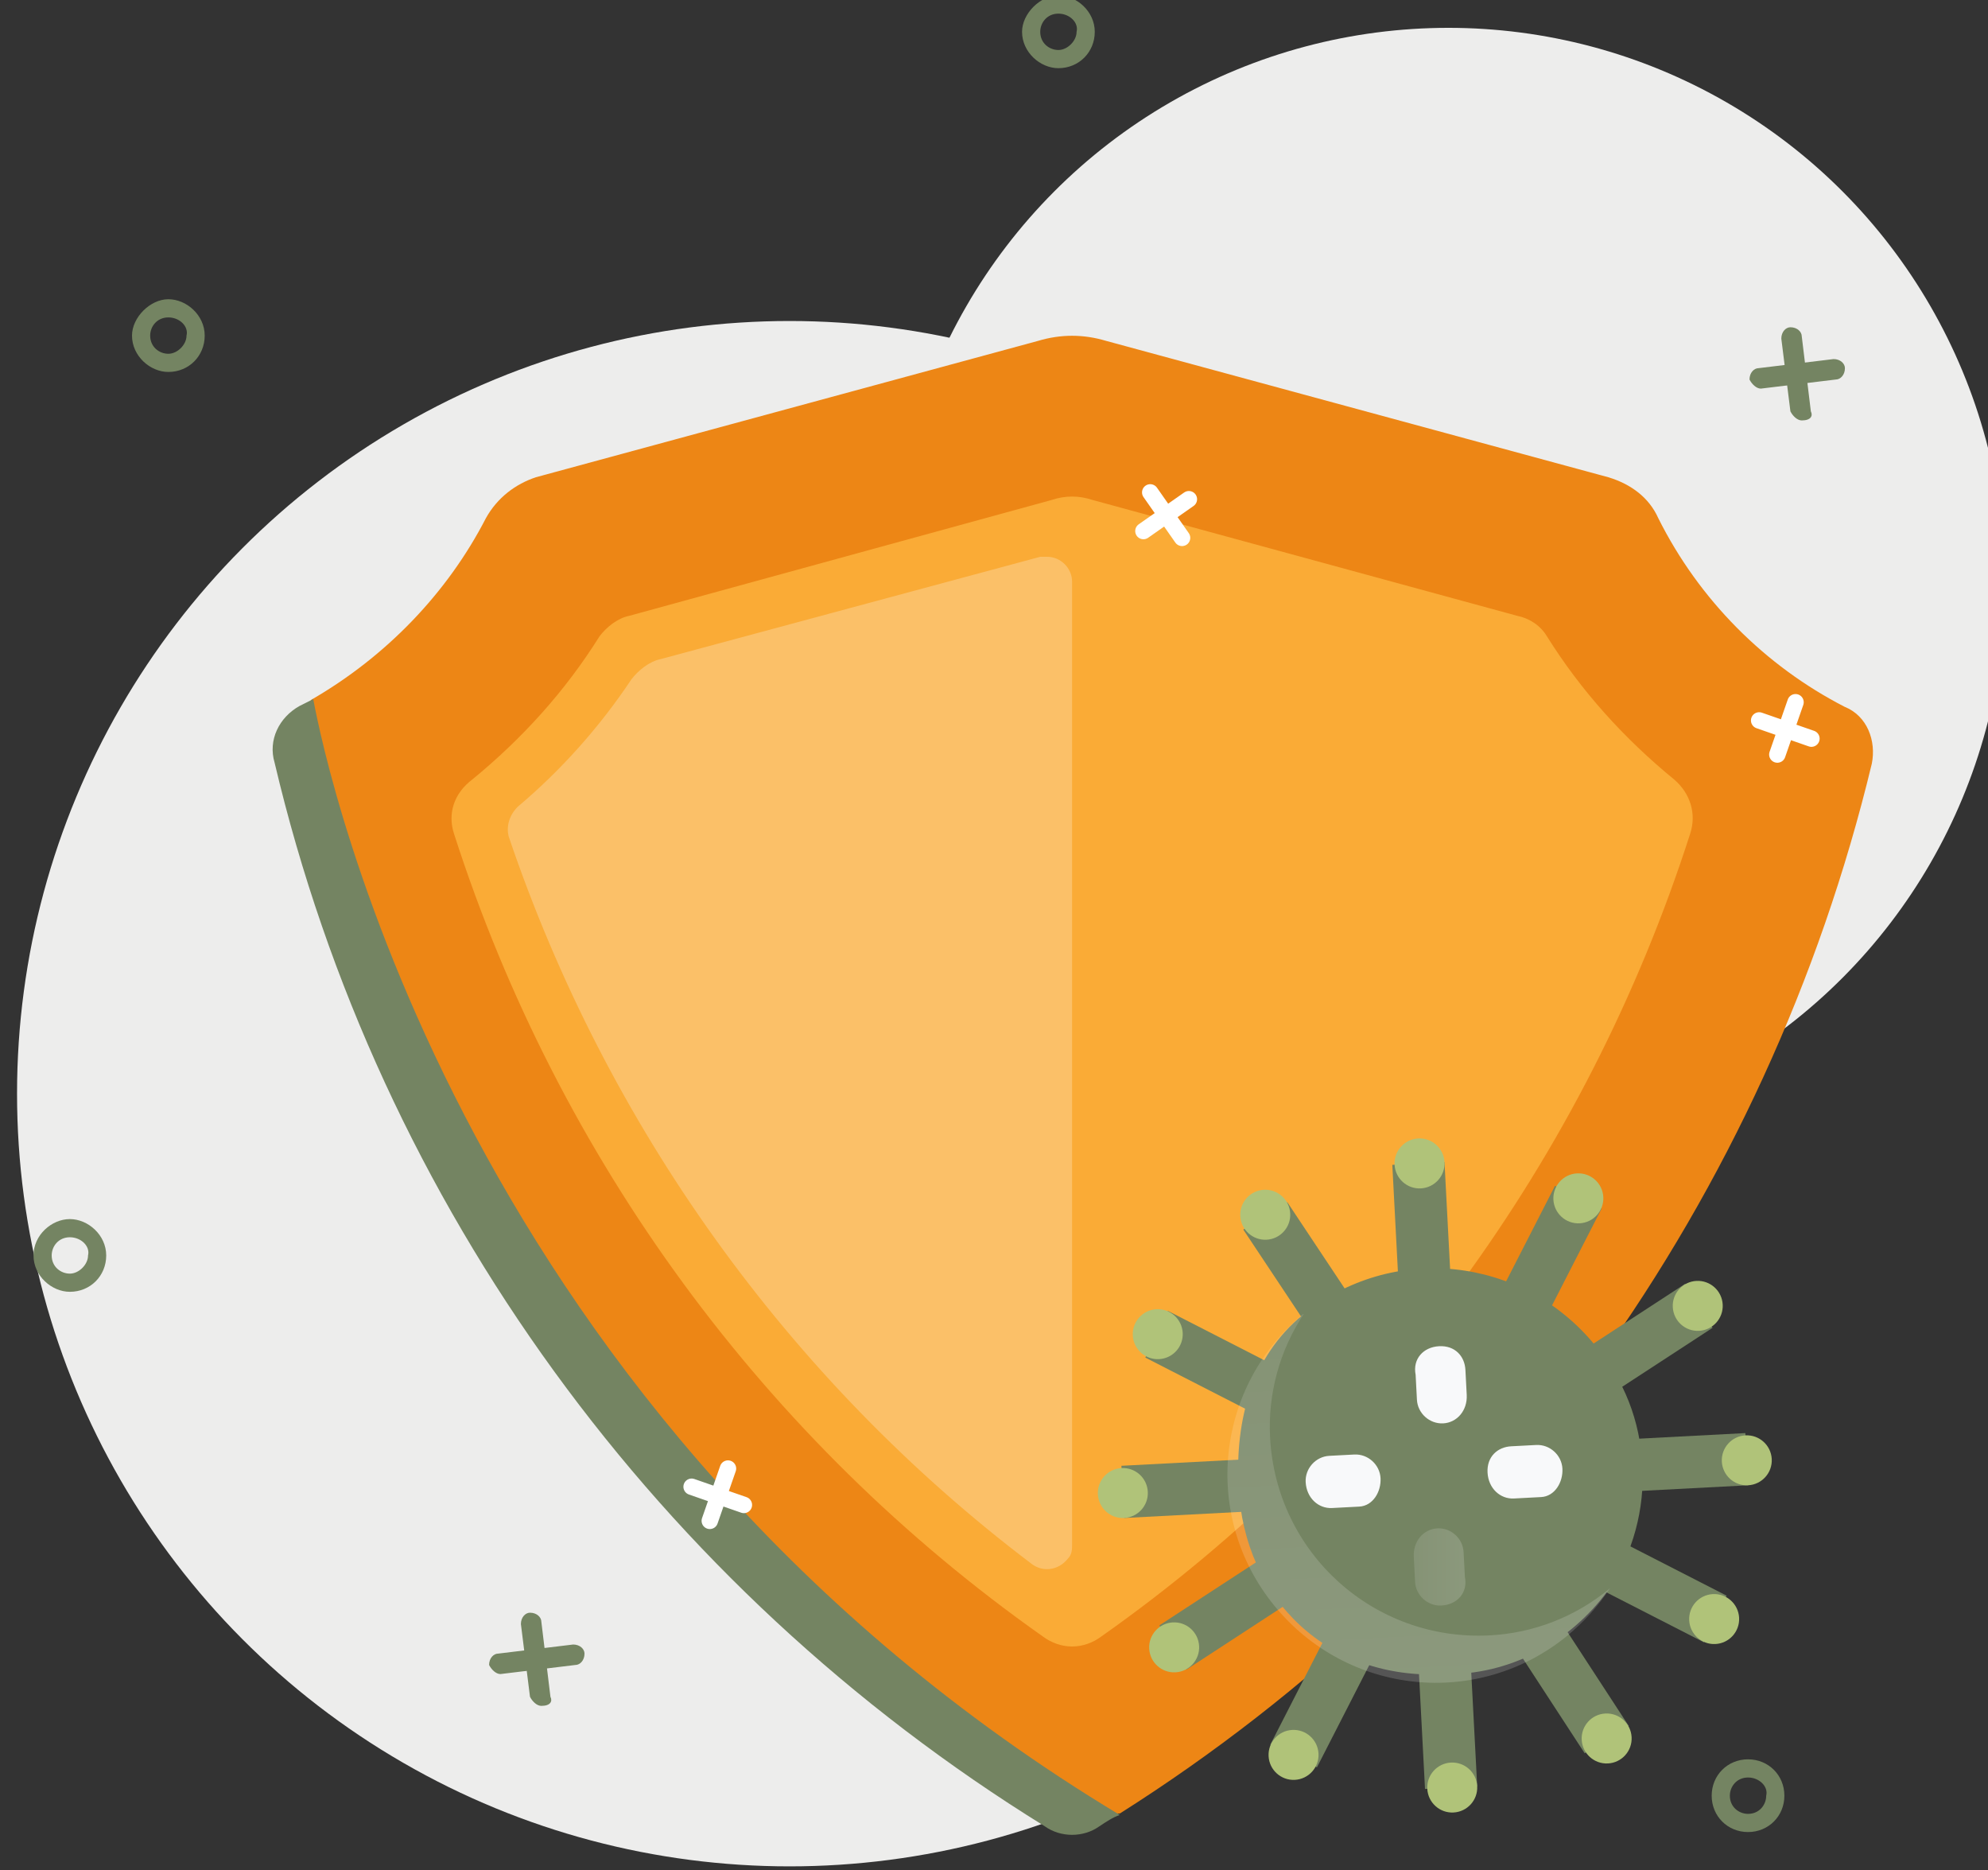
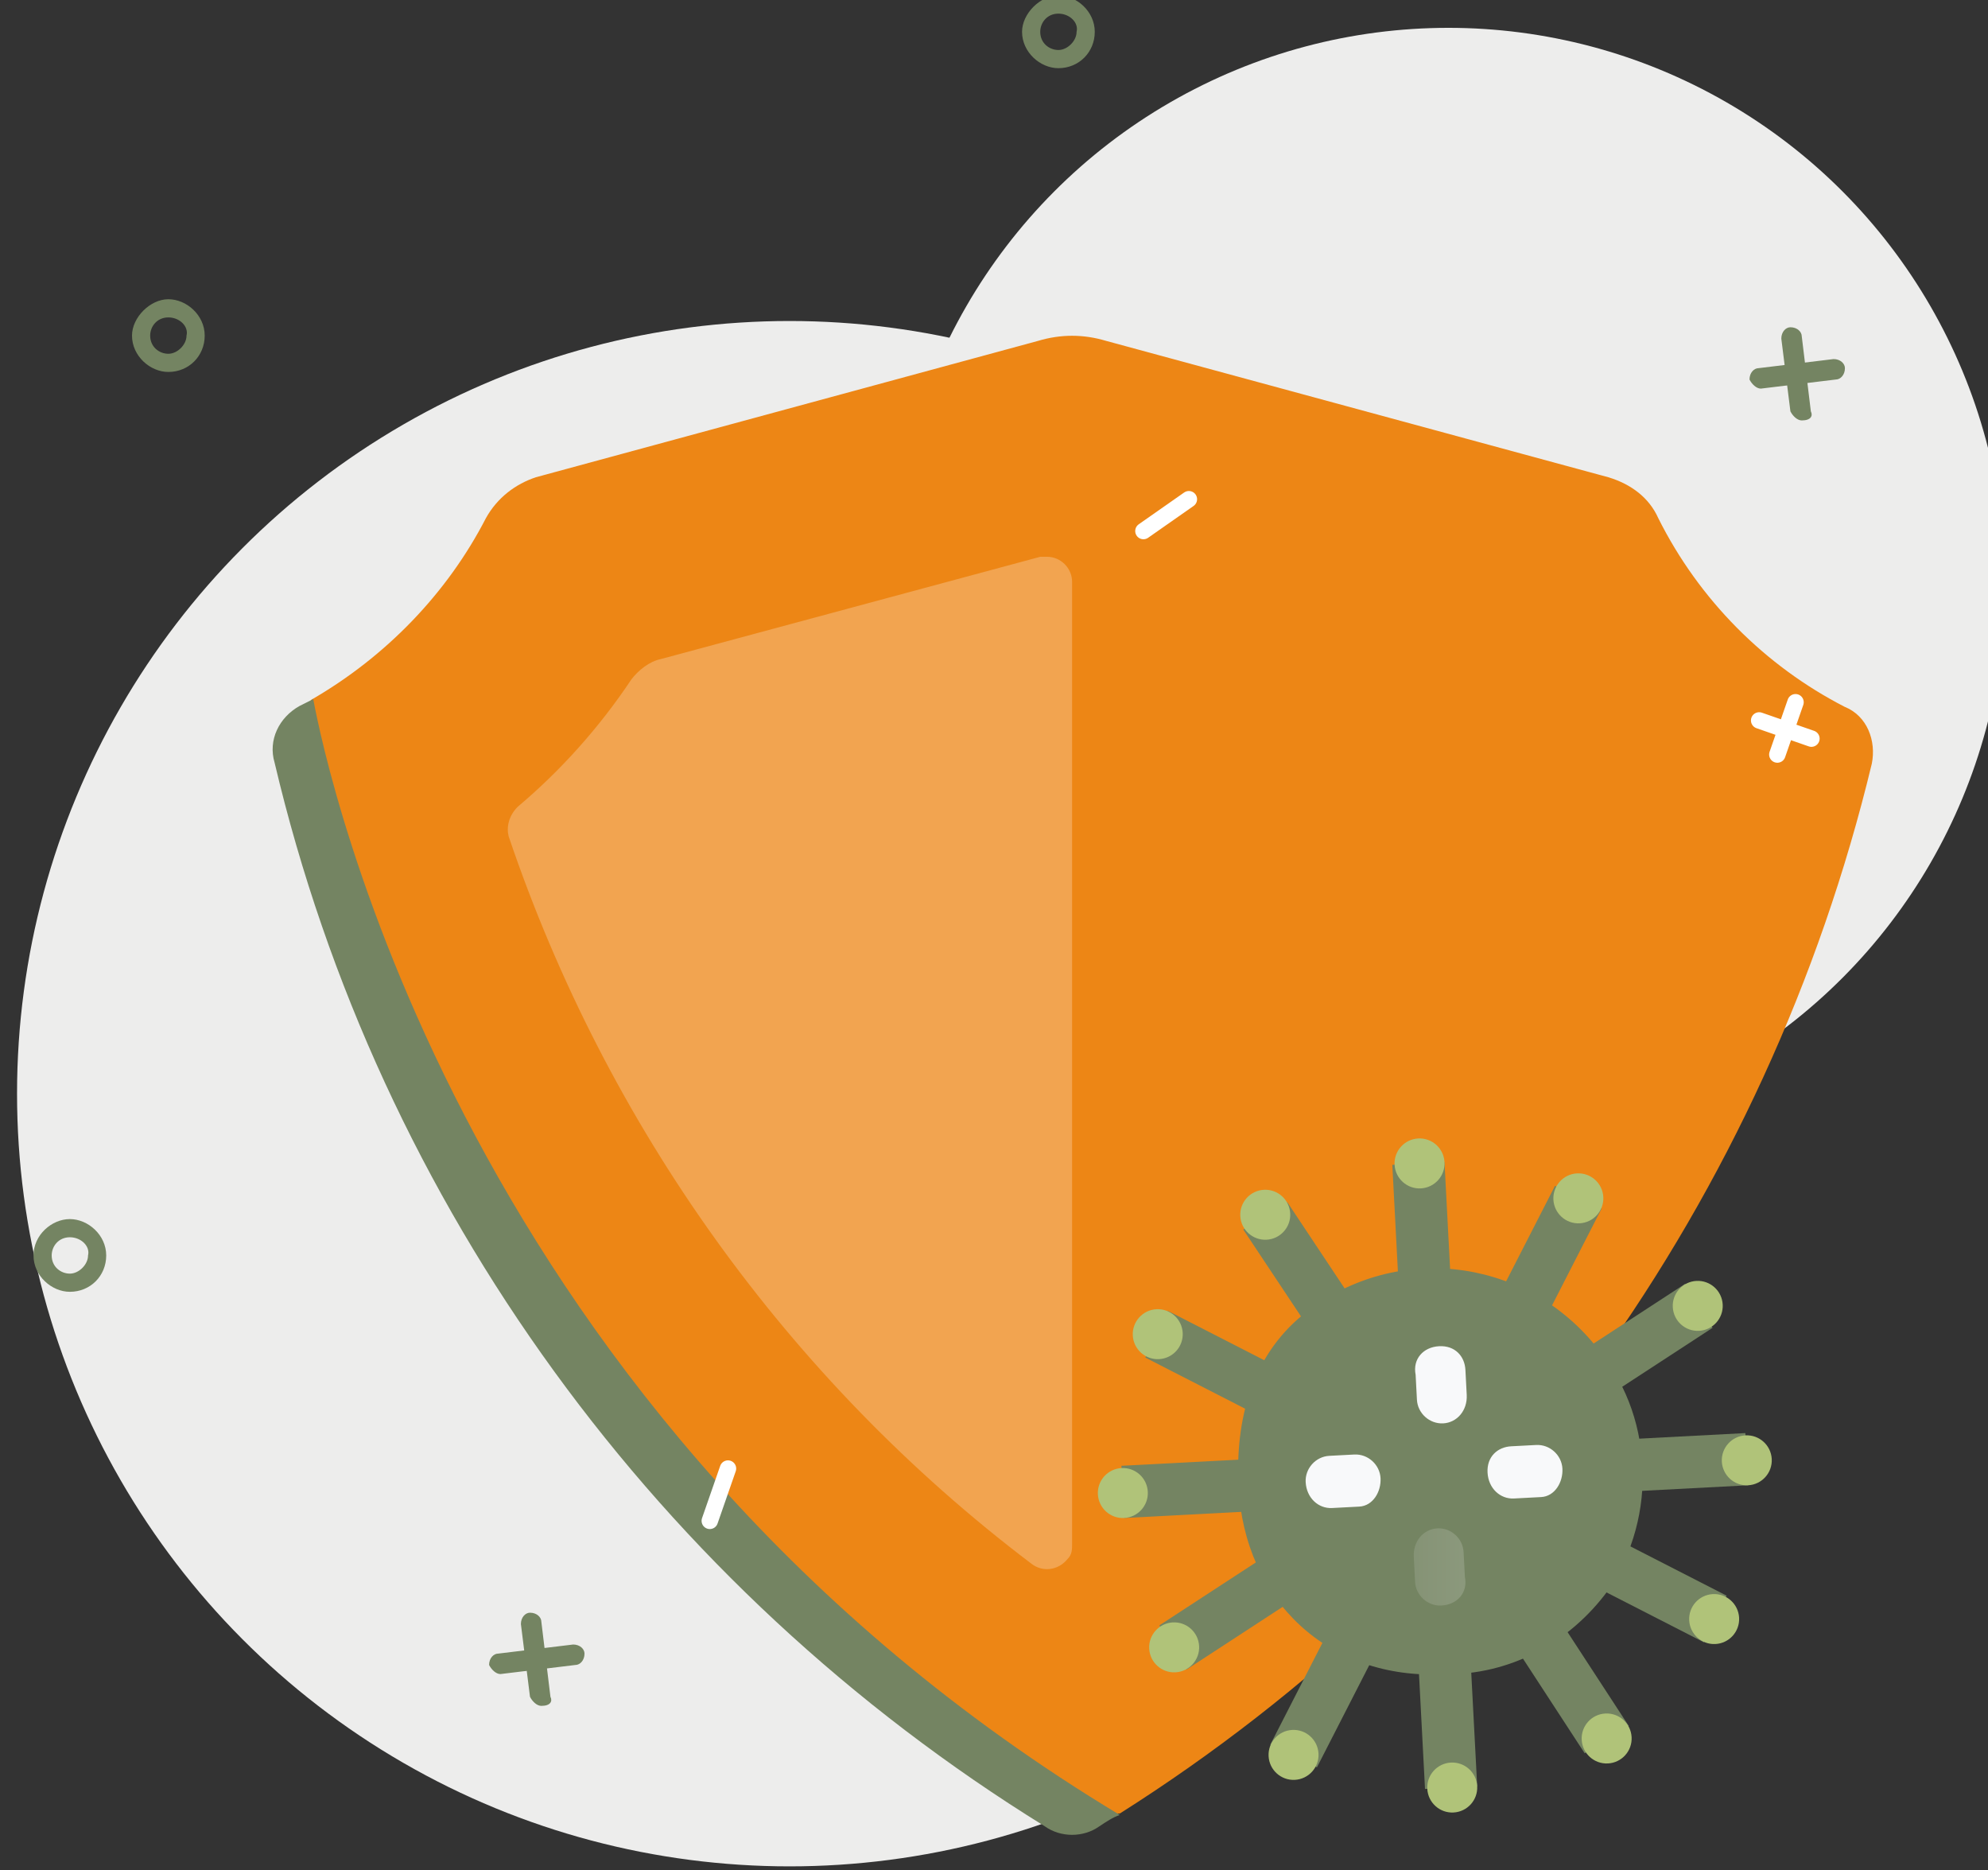
<svg xmlns="http://www.w3.org/2000/svg" version="1.1" id="Layer_1" x="0px" y="0px" viewBox="0 0 87.5 82.3" style="enable-background:new 0 0 87.5 82.3;" xml:space="preserve">
  <rect x="0" y="0" width="87.5" height="82.3" fill="#333333" stroke="none" />
  <style type="text/css">
	.st0{fill:#EDEDEC;}
	.st1{fill:none;stroke:#FFFFFF;stroke-width:0.723;stroke-linecap:round;stroke-linejoin:round;}
	.st2{fill:#748462;}
	.st3{fill:none;}
	.st4{fill:#ED8615;}
	.st5{fill:#FAAB36;}
	.st6{opacity:0.25;fill:#FFFFFF;enable-background:new    ;}
	.st7{fill:#B0C379;}
	.st8{fill:url(#SVGID_1_);}
	.st9{fill:url(#SVGID_2_);}
	.st10{fill:#F8F9FA;}
</style>
  <g transform="translate(-4349 -5038)">
    <g transform="translate(4343 5029)">
      <g transform="translate(3743.25 -5887.875)">
        <circle class="st0" cx="-3702.5" cy="5945" r="34" />
        <circle class="st0" cx="-3673.5" cy="5922.6" r="24.5" />
        <g transform="translate(-3681.923 5943.095)">
          <line class="st1" x1="3.3" y1="0.9" x2="0.8" y2="1.2" />
          <line class="st1" x1="1.9" y1="-0.2" x2="2.2" y2="2.3" />
        </g>
        <g transform="translate(-3716.023 5968.438)">
          <g>
            <path class="st2" d="M0.8,2.1c-0.2,0-0.4-0.2-0.5-0.4c0-0.3,0.2-0.5,0.4-0.5L4,0.8c0.3,0,0.5,0.2,0.5,0.4       c0,0.3-0.2,0.5-0.4,0.5L0.8,2.1L0.8,2.1z" />
          </g>
          <g>
            <path class="st2" d="M2.6,3.5c-0.2,0-0.4-0.2-0.5-0.4L1.7-0.1c0-0.3,0.2-0.5,0.4-0.5c0.3,0,0.5,0.2,0.5,0.4L3,3.1       C3.1,3.3,3,3.5,2.6,3.5C2.7,3.5,2.7,3.5,2.6,3.5z" />
          </g>
        </g>
        <g transform="translate(-3660.547 5911.875)">
          <g>
            <path class="st2" d="M0.8,2.1c-0.2,0-0.4-0.2-0.5-0.4c0-0.3,0.2-0.5,0.4-0.5L4,0.8c0.3,0,0.5,0.2,0.5,0.4       c0,0.3-0.2,0.5-0.4,0.5L0.8,2.1L0.8,2.1z" />
          </g>
          <g>
            <path class="st2" d="M2.6,3.5c-0.2,0-0.4-0.2-0.5-0.4L1.7-0.1c0-0.3,0.2-0.5,0.4-0.5c0.3,0,0.5,0.2,0.5,0.4L3,3.1       C3.1,3.3,3,3.5,2.6,3.5C2.7,3.5,2.7,3.5,2.6,3.5z" />
          </g>
        </g>
        <g transform="translate(-3736.575 5950.718)">
          <circle class="st3" cx="2.4" cy="1.4" r="1.6" />
          <g>
            <path class="st2" d="M2.4,3C1.6,3,0.8,2.3,0.8,1.4s0.8-1.6,1.6-1.6S4,0.5,4,1.4S3.3,3,2.4,3z M2.4,0.6C1.9,0.6,1.6,1,1.6,1.4       c0,0.5,0.4,0.8,0.8,0.8s0.8-0.4,0.8-0.8C3.3,1,2.9,0.6,2.4,0.6z" />
          </g>
        </g>
        <g transform="translate(-3662.712 5974.49)">
          <circle class="st3" cx="2.4" cy="1.4" r="1.6" />
          <g>
-             <path class="st2" d="M2.4,3C1.5,3,0.8,2.3,0.8,1.4s0.7-1.6,1.6-1.6S4,0.5,4,1.4S3.3,3,2.4,3z M2.4,0.6C1.9,0.6,1.6,1,1.6,1.4       c0,0.5,0.4,0.8,0.8,0.8c0.5,0,0.8-0.4,0.8-0.8C3.3,1,2.9,0.6,2.4,0.6z" />
-           </g>
+             </g>
        </g>
        <g transform="translate(-3732.24 5910.242)">
          <circle class="st3" cx="2.4" cy="1.4" r="1.6" />
          <g>
            <path class="st2" d="M2.4,3C1.6,3,0.8,2.3,0.8,1.4c0-0.8,0.8-1.6,1.6-1.6S4,0.5,4,1.4S3.3,3,2.4,3z M2.4,0.6       C1.9,0.6,1.6,1,1.6,1.4c0,0.5,0.4,0.8,0.8,0.8s0.8-0.4,0.8-0.8C3.3,1,2.9,0.6,2.4,0.6z" />
          </g>
        </g>
        <g transform="translate(-3693.065 5896.875)">
          <circle class="st3" cx="2.4" cy="1.4" r="1.6" />
          <g>
            <path class="st2" d="M2.4,3C1.6,3,0.8,2.3,0.8,1.4c0-0.8,0.8-1.6,1.6-1.6S4,0.5,4,1.4S3.3,3,2.4,3z M2.4,0.6       C1.9,0.6,1.6,1,1.6,1.4c0,0.5,0.4,0.8,0.8,0.8s0.8-0.4,0.8-0.8C3.3,1,2.9,0.6,2.4,0.6z" />
          </g>
        </g>
        <g transform="translate(-3726.063 5911.875)">
          <path class="st4" d="M70,16.1c-3.5-1.8-6.4-4.7-8.2-8.3c-0.4-0.9-1.2-1.5-2.2-1.8L37.5,0c-1-0.3-2-0.3-3,0L12.4,6      c-0.9,0.3-1.7,0.9-2.2,1.8c-1.7,3.3-4.4,6.1-7.7,8l-0.9,2.7c1.5,6.7,8.5,30.6,34.1,46.3h2.4c16.6-10.5,28.5-27.1,33.1-46.2      C71.4,17.6,71,16.5,70,16.1z" />
-           <path class="st5" d="M55.6,12.1L36.9,7c-0.6-0.2-1.2-0.2-1.8,0l-18.6,5.1c-0.5,0.1-1,0.5-1.3,0.9c-1.5,2.4-3.4,4.5-5.6,6.3      c-0.8,0.6-1.1,1.5-0.8,2.4C13.4,36,22.5,48.4,34.7,57c0.8,0.6,1.8,0.6,2.6,0c12.2-8.6,21.3-21,25.9-35.3c0.3-0.9,0-1.8-0.7-2.4      c-2.2-1.8-4.1-3.9-5.6-6.3C56.6,12.5,56.1,12.2,55.6,12.1z" />
          <g transform="translate(0 15.963)">
            <path class="st2" d="M2.6-0.2C2.4-0.1,2.2,0,2,0.1C1.1,0.6,0.6,1.6,0.9,2.6c4.6,19.5,16.9,36.3,33.9,46.8       c0.7,0.5,1.7,0.5,2.4,0c0.3-0.2,0.6-0.4,0.9-0.5C9.2,31.5,3.2,3,2.6-0.2z" />
          </g>
          <path class="st6" d="M11.2,21.8c4.3,12.7,12.3,23.9,23,32c0.5,0.4,1.2,0.3,1.6-0.2c0.2-0.2,0.2-0.4,0.2-0.7V10.6      c0-0.6-0.5-1.1-1.1-1.1c-0.1,0-0.2,0-0.3,0L17.9,14c-0.5,0.1-1,0.5-1.3,0.9c-1.4,2.1-3.1,4-5,5.6C11.2,20.9,11.1,21.4,11.2,21.8      z" />
          <g transform="translate(35.562 36.017) rotate(-3)">
            <path class="st2" d="M12.7,7.3l-2,1.1L7.8,3.5l2-1.1L12.7,7.3z" />
            <circle class="st7" cx="8.8" cy="2.9" r="1.1" />
            <path class="st2" d="M18.7,22.3l2-1.1l2.9,5l-2,1.1L18.7,22.3z" />
            <circle class="st7" cx="22.6" cy="26.7" r="1.1" />
            <path class="st2" d="M23.2,11.8l-1.1-2l5-2.9l1.1,2L23.2,11.8z" />
            <circle class="st7" cx="27.6" cy="7.9" r="1.1" />
            <path class="st2" d="M8.2,17.8l1.1,2l-5,2.9l-1.1-2L8.2,17.8z" />
            <circle class="st7" cx="3.8" cy="21.7" r="1.1" />
            <path class="st2" d="M21.6,2.3l2,1.1l-2.9,5l-2-1.1L21.6,2.3z" />
            <circle class="st7" cx="22.6" cy="2.9" r="1.1" />
            <path class="st2" d="M9.8,27.3l-2-1.1l2.9-5l2,1.1L9.8,27.3z" />
            <circle class="st7" cx="8.8" cy="26.7" r="1.1" />
            <path class="st2" d="M3.2,8.9l1.1-2l5,2.9l-1.1,2L3.2,8.9z" />
            <circle class="st7" cx="3.8" cy="7.9" r="1.1" />
            <path class="st2" d="M28.2,20.7l-1.1,2l-5-2.9l1.1-2L28.2,20.7z" />
            <circle class="st7" cx="27.6" cy="21.7" r="1.1" />
            <path class="st2" d="M29.4,13.6v2.3h-5.7v-2.3H29.4z" />
            <circle class="st7" cx="29.4" cy="14.8" r="1.1" />
            <path class="st2" d="M1.9,15.9v-2.3h5.7v2.3H1.9z" />
            <circle class="st7" cx="1.9" cy="14.8" r="1.1" />
            <path class="st2" d="M14.5,1l2.3,0v5.7h-2.3V1z" />
            <circle class="st7" cx="15.7" cy="1" r="1.1" />
            <path class="st2" d="M16.8,28.5h-2.3v-5.7h2.3V28.5z" />
            <circle class="st7" cx="15.7" cy="28.5" r="1.1" />
            <path class="st2" d="M24.8,14.8c0,1.9-0.6,3.8-1.8,5.4c-1.8,2.2-4.5,3.5-7.4,3.3c-5.1,0-8.6-3.7-8.6-8.7c0-3,0.9-5.7,3.2-7.4       c4.1-3,9.8-2.1,12.8,2C24.2,11,24.8,12.8,24.8,14.8z" />
            <linearGradient id="SVGID_1_" gradientUnits="userSpaceOnUse" x1="-926.647" y1="54.576" x2="-926.647" y2="55.576" gradientTransform="matrix(16.563 -1.938654e-05 1.938654e-05 16.563 15363.022 -896.524)">
              <stop offset="0" style="stop-color:#FFFFFF;stop-opacity:0" />
              <stop offset="0" style="stop-color:#FFFFFF;stop-opacity:0.122" />
              <stop offset="1" style="stop-color:#FFFFFF;stop-opacity:0.169" />
              <stop offset="1" style="stop-color:#FFFFFF;stop-opacity:0.6" />
            </linearGradient>
-             <path class="st8" d="M17.7,21.9c-5.1,0-9.2-4.1-9.2-9.2c0-1.9,0.6-3.8,1.8-5.4c-4.1,3-5,8.7-2,12.8s8.7,5,12.8,2       c0.8-0.6,1.4-1.2,2-2C21.5,21.3,19.6,21.9,17.7,21.9L17.7,21.9z" />
            <g transform="translate(13.741 17.177)">
              <linearGradient id="SVGID_2_" gradientUnits="userSpaceOnUse" x1="-94.311" y1="-11.24" x2="-91.961" y2="-11.24" gradientTransform="matrix(0.999 5.233595e-02 5.233595e-02 -0.999 95.549 -4.71)">
                <stop offset="0" style="stop-color:#FFFFFF;stop-opacity:0" />
                <stop offset="0" style="stop-color:#FFFFFF;stop-opacity:0.122" />
                <stop offset="1" style="stop-color:#FFFFFF;stop-opacity:0.169" />
                <stop offset="1" style="stop-color:#FFFFFF;stop-opacity:0.6" />
              </linearGradient>
              <path class="st9" d="M1.9,3.3c-0.6,0-1.1-0.5-1.1-1.1l0,0V1.1c0-0.7,0.5-1.2,1.1-1.2C2.5-0.1,3,0.4,3,1v1.1        C3.1,2.8,2.6,3.3,1.9,3.3L1.9,3.3z" />
              <path class="st10" d="M2.4-4.7c-0.6,0-1.1-0.5-1.1-1.1l0,0v-1.1C1.2-7.6,1.7-8.1,2.4-8.1S3.5-7.6,3.5-7v1.1        C3.5-5.2,3-4.7,2.4-4.7L2.4-4.7z" />
            </g>
            <g transform="translate(17.177 13.741)">
              <path class="st10" d="M3.1,2.2H1.9C1.3,2.2,0.8,1.7,0.8,1s0.5-1.1,1.1-1.1l1.1,0c0.6,0,1.1,0.5,1.1,1.1S3.7,2.2,3.1,2.2z" />
            </g>
            <g transform="translate(9.161 13.741)">
              <path class="st10" d="M3.1,2.2H1.9C1.3,2.2,0.8,1.7,0.8,1c0-0.6,0.5-1.1,1.1-1.1l1.1,0c0.6,0,1.1,0.5,1.1,1.1S3.7,2.2,3.1,2.2        z" />
            </g>
          </g>
        </g>
        <g transform="translate(-3687.723 5918.742)">
-           <line class="st1" x1="2.5" y1="1.8" x2="1.1" y2="-0.2" />
          <line class="st1" x1="2.8" y1="0.1" x2="0.8" y2="1.5" />
        </g>
        <g transform="translate(-3660.622 5927.976)">
          <line class="st1" x1="3.1" y1="1.4" x2="0.8" y2="0.6" />
          <line class="st1" x1="2.4" y1="-0.2" x2="1.6" y2="2.1" />
        </g>
        <g transform="translate(-3707.609 5961.696)">
-           <line class="st1" x1="3.1" y1="1.4" x2="0.8" y2="0.6" />
          <line class="st1" x1="2.4" y1="-0.2" x2="1.6" y2="2.1" />
        </g>
      </g>
    </g>
  </g>
</svg>